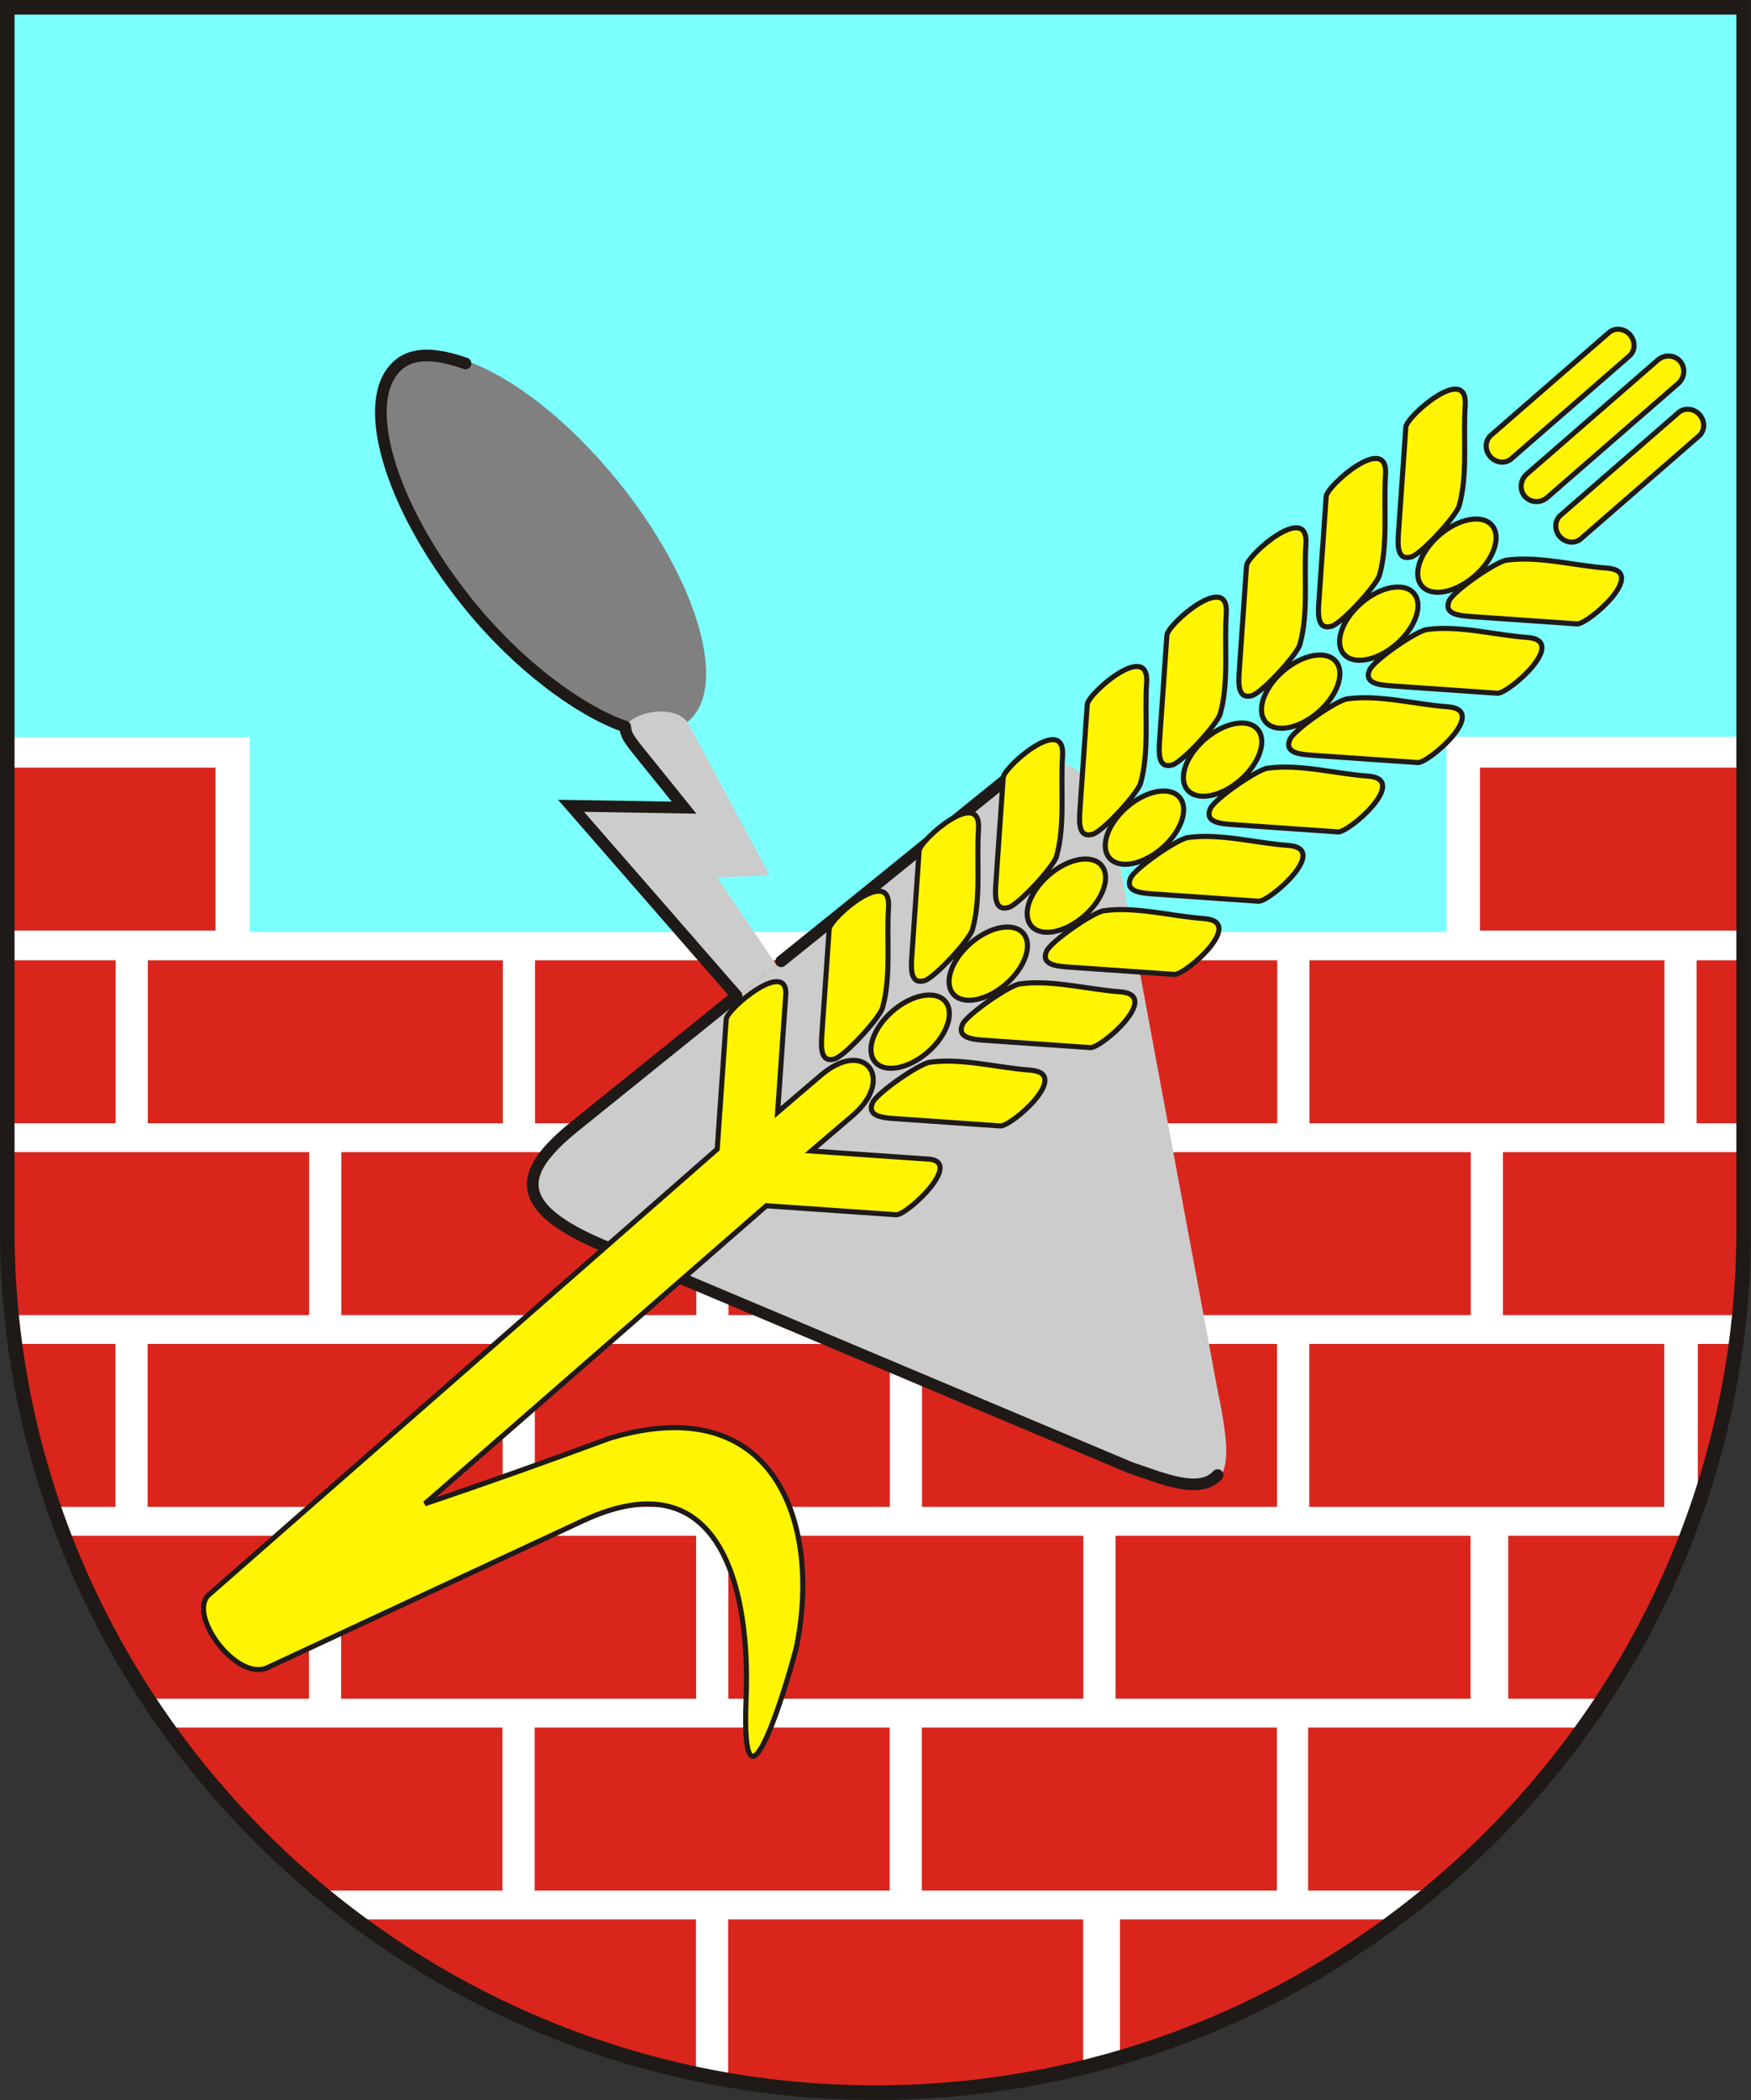
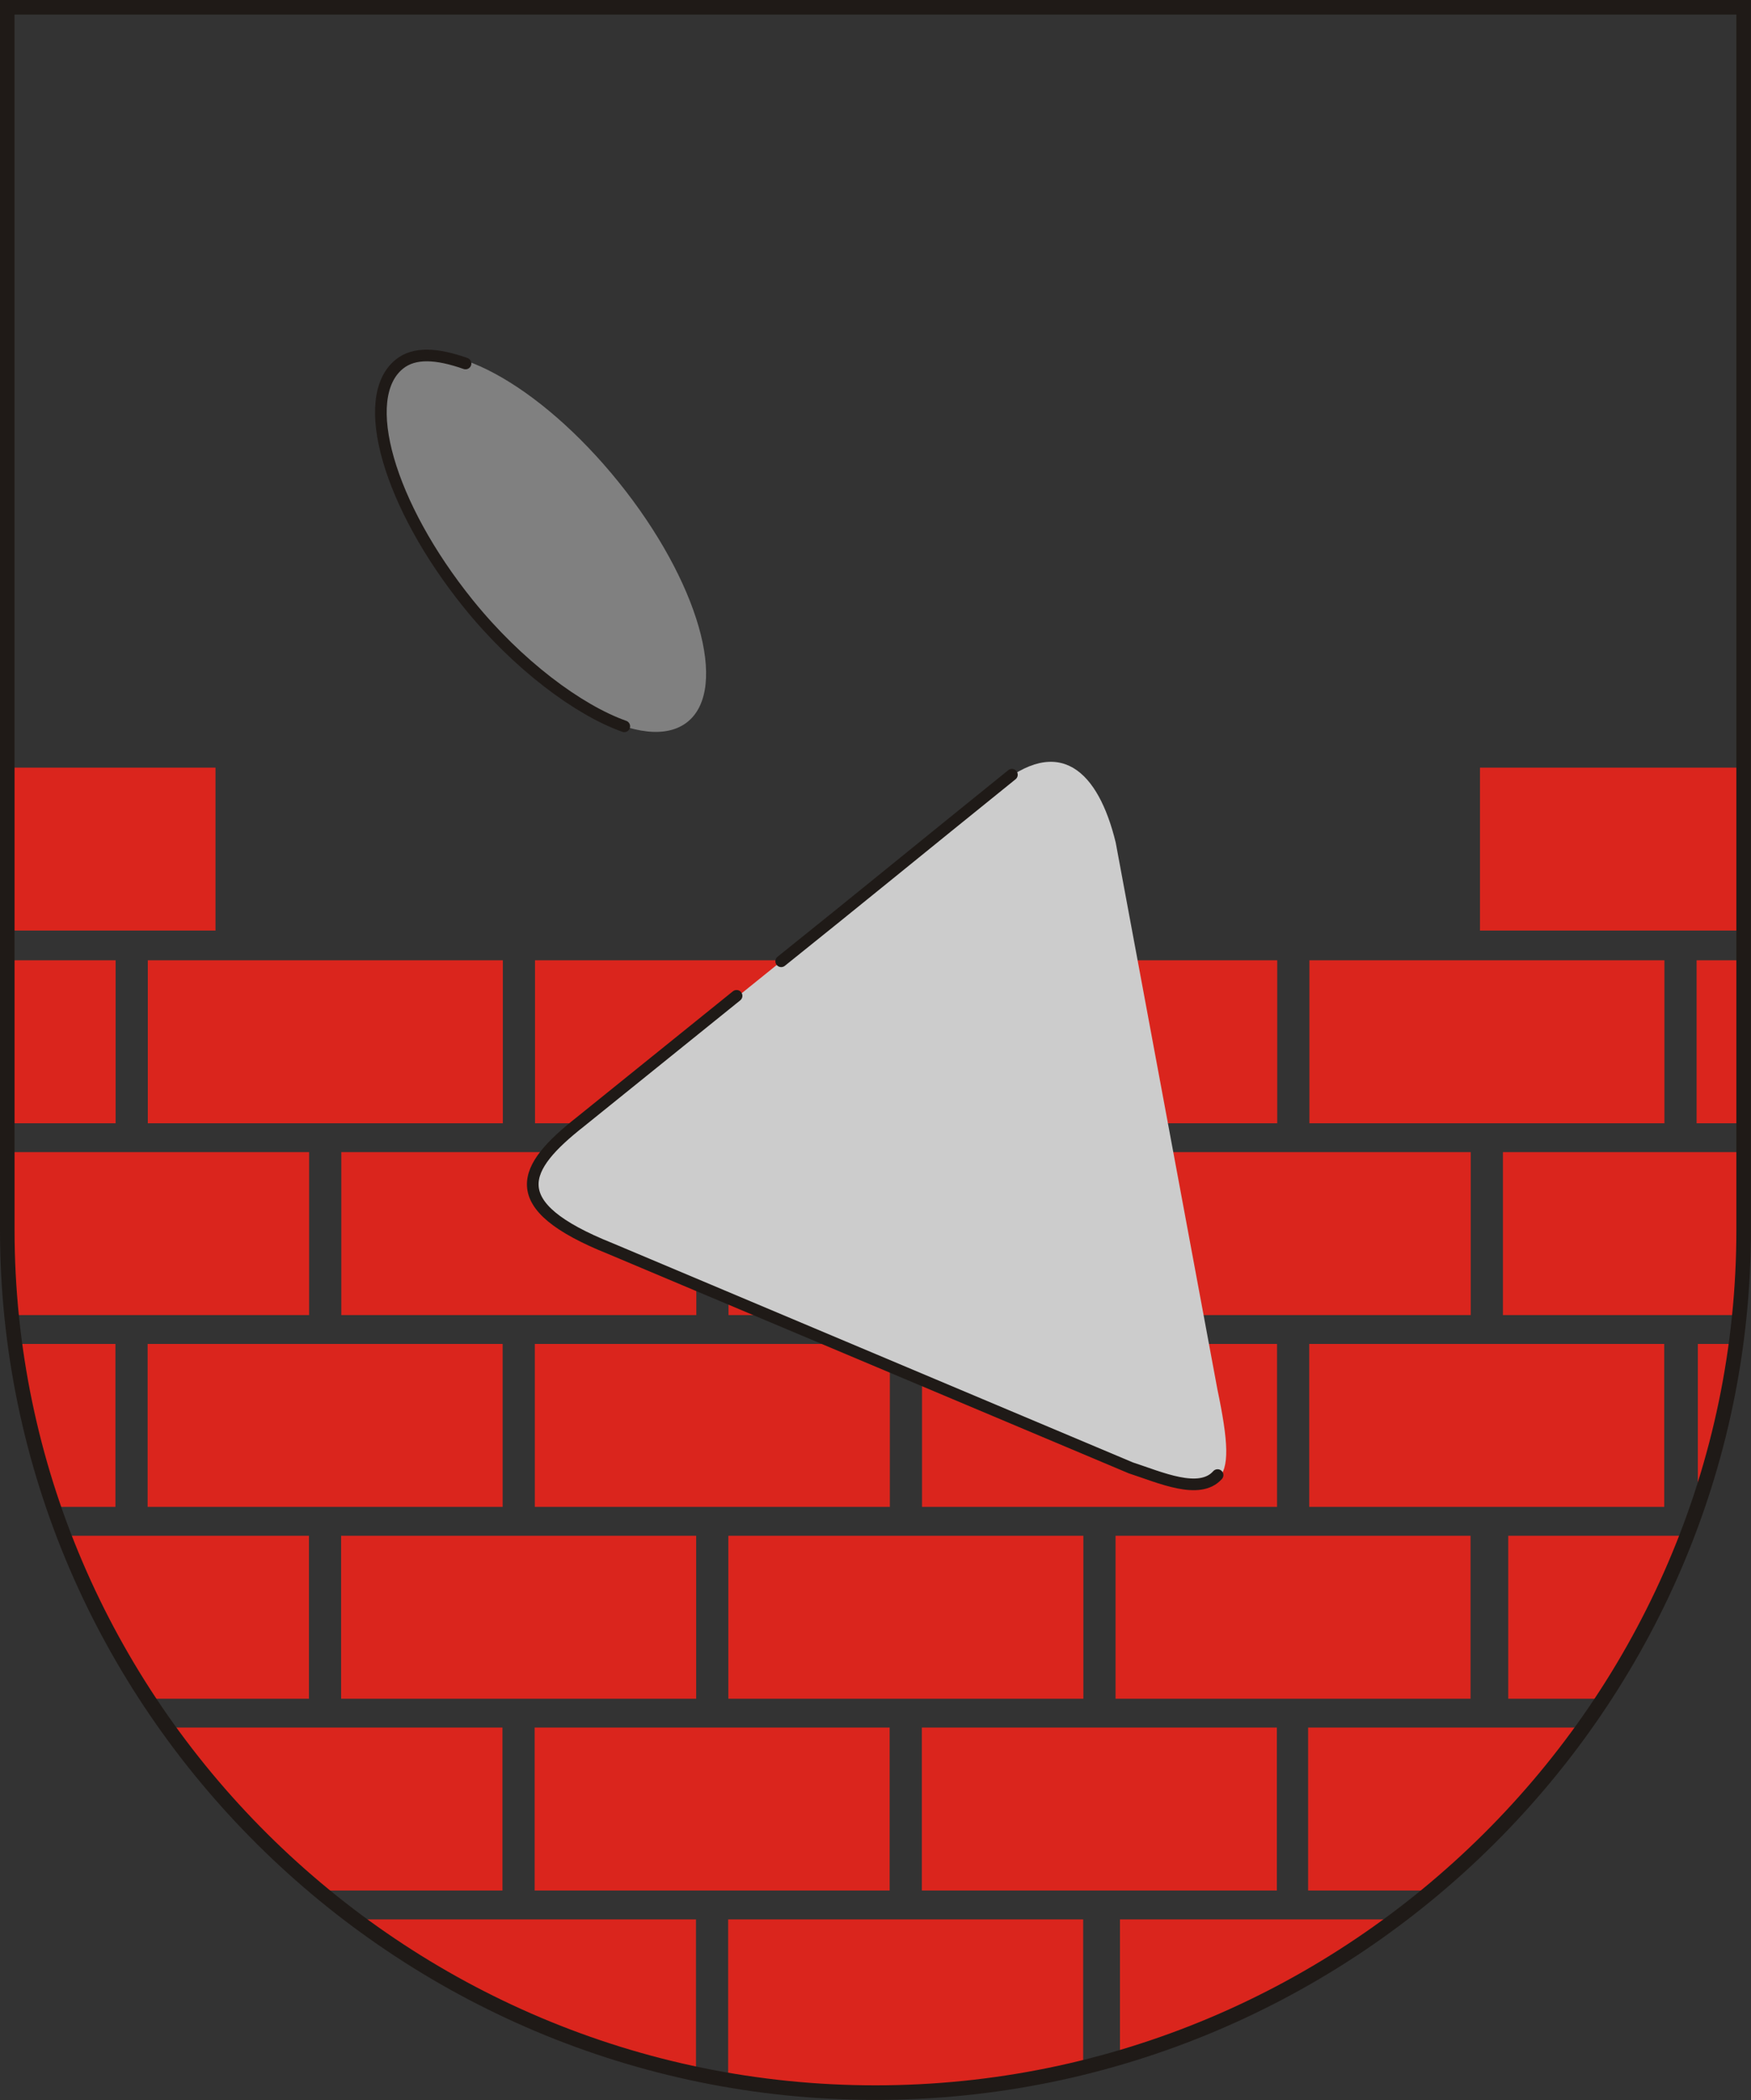
<svg xmlns="http://www.w3.org/2000/svg" version="1.0" width="626.166" height="750.642" id="svg3187">
  <rect width="100%" height="100%" fill="#333333" stroke="none" />
  <defs id="defs3189" />
  <g transform="translate(-18.346,-16.92)" id="layer1">
    <g transform="matrix(5.206,0,0,5.206,-43.723,-46.369)" id="g3174" style="fill-rule:evenodd">
-       <path d="M 131.696,61.666 L 131.696,96.586 C 131.696,129.175 104.86,155.839 72.059,155.839 L 72.059,155.839 C 39.259,155.839 12.423,129.175 12.423,96.586 L 12.423,61.652 L 131.696,61.666 L 131.696,61.666 z" id="path10" style="fill:#ffffff;stroke:#ffffff;stroke-width:0.2" />
      <path d="M 131.696,76.052 L 113.585,76.052 L 113.585,64.863 L 131.696,64.863 L 131.696,76.052 z M 131.696,89.282 L 128.464,89.282 L 128.464,78.093 L 131.696,78.093 L 131.696,89.282 L 131.696,89.282 z M 131.403,102.453 L 115.159,102.453 L 115.159,91.263 L 131.696,91.263 C 131.696,95.053 131.694,98.674 131.403,102.453 z M 128.548,115.541 L 128.548,104.434 L 131.171,104.434 C 130.865,108.302 129.786,111.795 128.548,115.541 z M 122.052,128.793 L 115.525,128.793 L 115.525,117.604 L 127.798,117.604 C 126.16,121.589 124.299,125.118 122.052,128.793 z M 110.301,141.964 L 101.778,141.964 L 101.778,130.774 L 120.694,130.774 C 117.272,135.249 114.613,138.346 110.301,141.964 z M 88.854,153.432 L 88.854,143.945 L 107.793,143.945 C 101.595,148.348 95.924,151.263 88.854,153.432 z M 59.729,154.557 L 59.729,143.945 L 36.326,143.945 C 44.052,149.637 50.71,152.348 59.729,154.557 z M 33.818,141.964 L 46.437,141.964 L 46.437,130.774 L 23.425,130.774 C 26.433,135.045 29.663,138.617 33.818,141.964 z M 22.067,128.793 L 33.145,128.793 L 33.145,117.604 L 16.321,117.604 C 18.118,121.971 19.971,125.316 22.067,128.793 z M 15.599,115.623 L 19.852,115.623 L 19.852,104.434 L 12.948,104.434 C 13.436,108.385 14.354,111.97 15.599,115.623 z M 12.716,102.453 L 33.157,102.453 L 33.157,91.263 L 12.423,91.263 C 12.404,95.023 12.485,98.695 12.716,102.453 L 12.716,102.453 z M 12.423,89.282 L 19.865,89.282 L 19.865,78.093 L 12.423,78.093 L 12.423,89.282 L 12.423,89.282 z M 12.423,76.052 L 26.726,76.052 L 26.726,64.863 L 12.423,64.863 L 12.423,76.057 M 101.855,104.434 L 126.241,104.434 L 126.241,115.623 L 101.855,115.623 L 101.855,104.434 M 86.326,154.114 L 86.326,143.945 L 61.94,143.945 L 61.94,154.98 C 70.798,156.39 77.728,156.134 86.326,154.114 z M 75.245,130.774 L 99.631,130.774 L 99.631,141.964 L 75.245,141.964 L 75.245,130.774 M 48.648,130.774 L 73.034,130.774 L 73.034,141.964 L 48.648,141.964 L 48.648,130.774 M 88.55,117.604 L 112.936,117.604 L 112.936,128.793 L 88.55,128.793 L 88.55,117.604 M 61.953,117.604 L 86.339,117.604 L 86.339,128.793 L 61.953,128.793 L 61.953,117.604 M 35.355,117.604 L 59.742,117.604 L 59.742,128.793 L 35.355,128.793 L 35.355,117.604 M 75.257,104.434 L 99.644,104.434 L 99.644,115.623 L 75.257,115.623 L 75.257,104.434 M 48.66,104.434 L 73.047,104.434 L 73.047,115.623 L 48.66,115.623 L 48.66,104.434 M 22.063,104.434 L 46.45,104.434 L 46.45,115.623 L 22.063,115.623 L 22.063,104.434 M 88.562,91.263 L 112.949,91.263 L 112.949,102.453 L 88.562,102.453 L 88.562,91.263 M 61.965,91.263 L 86.352,91.263 L 86.352,102.453 L 61.965,102.453 L 61.965,91.263 M 35.368,91.263 L 59.754,91.263 L 59.754,102.453 L 35.368,102.453 L 35.368,91.263 M 101.867,78.093 L 126.254,78.093 L 126.254,89.282 L 101.867,89.282 L 101.867,78.093 M 75.27,78.093 L 99.656,78.093 L 99.656,89.282 L 75.27,89.282 L 75.27,78.093 M 48.673,78.093 L 73.059,78.093 L 73.059,89.282 L 48.673,89.282 L 48.673,78.093 M 22.076,78.093 L 46.462,78.093 L 46.462,89.282 L 22.076,89.282 L 22.076,78.093" id="path12" style="fill:#da251d" />
-       <polygon points="111.29,62.745 111.29,76.154 29.07,76.154 29.07,62.774 12.423,62.774 12.423,12.657 131.696,12.657 131.696,62.744 111.29,62.745 " id="polygon14" style="fill:#7cffff;fill-opacity:1" />
      <path d="M 12.423,12.657 L 131.696,12.657 L 131.696,96.586 C 131.696,129.175 104.859,155.839 72.059,155.839 L 72.059,155.839 C 39.259,155.839 12.422,129.175 12.422,96.586 L 12.422,12.657 L 12.423,12.657 z" id="path16" style="fill:none;stroke:#1f1a17" />
      <ellipse cx="0" cy="0" rx="6.595" ry="15.664" transform="matrix(0.784,-0.632,0.632,0.784,49.255,49.438)" id="ellipse18" style="fill:#808080" />
      <path d="M 89.598,112.943 L 53.842,97.883 C 46.394,94.902 48.548,91.713 52.565,88.557 C 61.906,81.219 71.097,73.683 80.344,66.228 C 84.73,62.489 87.375,65.14 88.56,70 L 95.545,107.542 C 97.042,114.694 96.046,115.037 89.598,112.943 L 89.598,112.943 z" id="path20" style="fill:#cccccc" />
      <path d="M 43.9,37.114 C 41.931,36.424 40.39,36.324 39.355,37.158 C 36.5,39.46 38.618,46.826 44.085,53.606 C 47.474,57.808 51.656,60.91 54.805,62.027" id="path22" style="fill:none;stroke:#1f1a17;stroke-width:0.8;stroke-linecap:round" />
-       <path d="M 65.263,78.425 L 62.57,80.596 L 51.147,67.485 L 58.911,67.61 L 55.155,62.953 C 53.643,61.384 58.289,60.063 59.242,61.912 L 64.772,72.24 L 61.189,72.414 L 65.263,78.425 L 65.263,78.425 z" id="path24" style="fill:#cccccc" />
-       <path d="M 62.466,80.468 L 51.147,67.485 L 58.911,67.61 L 55.53,63.418 C 55.189,62.945 54.915,62.653 54.863,62.045" id="path26" style="fill:none;stroke:#1f1a17;stroke-width:0.8;stroke-linecap:round" />
      <path d="M 62.518,80.532 L 51.8,89.174 C 47.784,92.33 46.394,94.902 53.842,97.883 L 89.598,112.943 C 91.599,113.593 94.32,114.837 95.559,113.437 M 65.584,78.16 C 70.822,73.967 74.93,70.594 81.431,65.351" id="path28" style="fill:none;stroke:#1f1a17;stroke-width:0.8;stroke-linecap:round" />
-       <path d="M 41.11,115.405 L 64.567,94.946 L 73.485,95.564 C 74.239,95.598 78.316,91.776 75.544,91.734 L 67.646,91.186 L 70.529,88.723 C 73.428,86.206 71.309,83.382 68.269,86.021 L 65.338,88.525 L 65.886,80.626 C 66.207,77.803 61.879,81.385 61.808,82.137 L 61.189,91.055 L 26.339,121.597 C 24.659,122.882 28.194,127.728 30.344,126.635 L 51.954,116.58 C 61.606,112.089 63.46,121.607 63.173,128.762 C 62.761,139.07 66.432,126.252 66.654,125.13 C 68.333,116.638 65.071,107.522 53.821,110.903 C 49.592,112.46 45.384,113.972 41.11,115.405 L 41.11,115.405 z M 76.843,80.902 C 76.17,80.129 74.549,80.437 73.224,81.591 C 71.898,82.745 71.369,84.307 72.041,85.081 C 72.714,85.854 74.335,85.545 75.661,84.391 C 76.986,83.238 77.516,81.675 76.843,80.902 L 76.843,80.902 z M 82.208,76.233 C 81.535,75.46 79.915,75.768 78.589,76.922 C 77.263,78.076 76.734,79.638 77.407,80.412 C 78.079,81.185 79.7,80.876 81.026,79.722 C 82.352,78.569 82.881,77.006 82.208,76.233 L 82.208,76.233 z M 87.573,71.564 C 86.901,70.791 85.28,71.1 83.954,72.253 C 82.628,73.407 82.099,74.969 82.772,75.743 C 83.445,76.516 85.065,76.207 86.391,75.053 C 87.717,73.9 88.246,72.337 87.573,71.564 L 87.573,71.564 z M 92.939,66.895 C 92.266,66.122 90.645,66.43 89.319,67.584 C 87.993,68.738 87.464,70.3 88.137,71.074 C 88.81,71.847 90.43,71.538 91.756,70.384 C 93.082,69.231 93.611,67.668 92.939,66.895 L 92.939,66.895 z M 98.304,62.226 C 97.631,61.453 96.01,61.761 94.685,62.915 C 93.359,64.069 92.829,65.632 93.502,66.405 C 94.175,67.178 95.796,66.869 97.121,65.715 C 98.447,64.562 98.977,62.999 98.304,62.226 L 98.304,62.226 z M 103.669,57.557 C 102.996,56.784 101.375,57.093 100.05,58.246 C 98.724,59.4 98.194,60.962 98.867,61.736 C 99.54,62.509 101.161,62.2 102.487,61.046 C 103.812,59.893 104.342,58.33 103.669,57.557 L 103.669,57.557 z M 109.034,52.888 C 108.361,52.115 106.741,52.424 105.415,53.577 C 104.089,54.731 103.56,56.294 104.232,57.067 C 104.905,57.84 106.526,57.531 107.852,56.377 C 109.177,55.224 109.707,53.661 109.034,52.888 L 109.034,52.888 z M 114.399,48.219 C 113.726,47.446 112.106,47.755 110.78,48.908 C 109.454,50.062 108.925,51.625 109.598,52.398 C 110.27,53.171 111.891,52.862 113.217,51.709 C 114.543,50.555 115.072,48.992 114.399,48.219 L 114.399,48.219 z M 122.314,51.164 C 125.187,51.394 121.009,55.029 120.255,54.995 L 113.124,54.5 C 112.211,54.437 111.06,54.362 111.469,53.403 C 111.749,52.743 114.673,50.724 115.401,50.622 C 117.612,50.312 120.099,51.01 122.314,51.164 L 122.314,51.164 z M 116.844,55.925 C 119.716,56.155 115.539,59.789 114.785,59.756 L 107.653,59.261 C 106.74,59.197 105.59,59.123 105.998,58.164 C 106.279,57.504 109.203,55.484 109.93,55.383 C 112.141,55.073 114.629,55.771 116.844,55.925 z M 111.373,60.686 C 114.246,60.916 110.068,64.55 109.314,64.516 L 102.183,64.022 C 101.27,63.958 100.119,63.884 100.527,62.925 C 100.808,62.265 103.732,60.245 104.46,60.144 C 106.67,59.834 109.158,60.532 111.373,60.686 z M 105.902,65.446 C 108.775,65.676 104.597,69.311 103.843,69.277 L 96.712,68.782 C 95.799,68.719 94.648,68.645 95.057,67.685 C 95.337,67.026 98.261,65.006 98.989,64.904 C 101.2,64.595 103.687,65.293 105.902,65.446 L 105.902,65.446 z M 100.432,70.207 C 103.304,70.437 99.127,74.072 98.373,74.038 L 91.242,73.543 C 90.328,73.48 89.178,73.406 89.586,72.446 C 89.867,71.786 92.791,69.767 93.518,69.665 C 95.729,69.356 98.217,70.053 100.432,70.207 L 100.432,70.207 z M 94.657,75.232 C 97.53,75.462 93.352,79.097 92.598,79.063 L 85.467,78.568 C 84.554,78.505 83.403,78.431 83.812,77.471 C 84.092,76.811 87.016,74.792 87.744,74.69 C 89.955,74.381 92.442,75.079 94.657,75.232 z M 88.883,80.257 C 91.756,80.487 87.578,84.122 86.824,84.088 L 79.693,83.593 C 78.779,83.53 77.629,83.456 78.037,82.496 C 78.318,81.837 81.242,79.817 81.969,79.715 C 84.18,79.406 86.668,80.104 88.883,80.257 L 88.883,80.257 z M 82.703,85.635 C 85.576,85.865 81.398,89.499 80.644,89.466 L 73.513,88.971 C 72.6,88.908 71.449,88.834 71.858,87.874 C 72.138,87.214 75.062,85.195 75.79,85.093 C 78.001,84.784 80.488,85.481 82.703,85.635 z M 112.569,39.966 C 112.738,37.089 108.561,40.724 108.491,41.476 L 107.996,48.607 C 107.933,49.52 107.847,50.67 108.854,50.398 C 109.546,50.211 111.95,47.594 112.151,46.888 C 112.763,44.741 112.415,42.181 112.569,39.966 L 112.569,39.966 z M 107.098,44.727 C 107.267,41.849 103.091,45.485 103.02,46.237 L 102.525,53.368 C 102.462,54.281 102.376,55.431 103.383,55.159 C 104.075,54.972 106.479,52.355 106.681,51.648 C 107.292,49.502 106.945,46.941 107.098,44.727 z M 101.628,49.487 C 101.797,46.61 97.62,50.246 97.549,50.998 L 97.055,58.129 C 96.991,59.042 96.906,60.192 97.912,59.92 C 98.605,59.733 101.009,57.116 101.21,56.409 C 101.822,54.262 101.474,51.702 101.628,49.487 L 101.628,49.487 z M 96.157,54.248 C 96.326,51.371 92.15,55.007 92.079,55.758 L 91.584,62.889 C 91.52,63.803 91.435,64.953 92.442,64.681 C 93.134,64.494 95.538,61.877 95.739,61.17 C 96.351,59.023 96.004,56.463 96.157,54.248 L 96.157,54.248 z M 90.686,59.009 C 90.855,56.132 86.679,59.767 86.608,60.519 L 86.113,67.65 C 86.05,68.563 85.965,69.713 86.971,69.441 C 87.663,69.254 90.067,66.638 90.269,65.931 C 90.88,63.784 90.533,61.224 90.686,59.009 L 90.686,59.009 z M 84.912,64.034 C 85.081,61.157 80.904,64.793 80.834,65.544 L 80.339,72.675 C 80.275,73.588 80.19,74.739 81.197,74.466 C 81.889,74.28 84.293,71.663 84.494,70.956 C 85.106,68.809 84.758,66.249 84.912,64.034 z M 79.138,69.059 C 79.306,66.182 75.13,69.818 75.059,70.569 L 74.564,77.7 C 74.501,78.614 74.416,79.764 75.422,79.492 C 76.114,79.305 78.519,76.688 78.72,75.981 C 79.332,73.834 78.984,71.274 79.138,69.059 L 79.138,69.059 z M 72.958,74.437 C 73.127,71.56 68.95,75.195 68.88,75.947 L 68.385,83.078 C 68.322,83.991 68.236,85.141 69.243,84.869 C 69.935,84.682 72.339,82.065 72.54,81.359 C 73.152,79.212 72.804,76.652 72.958,74.437 L 72.958,74.437 z M 127.328,36.961 L 127.328,36.961 C 127.713,37.404 127.655,38.091 127.199,38.488 L 118.196,46.322 C 117.74,46.719 117.051,46.682 116.666,46.24 L 116.666,46.24 C 116.281,45.797 116.339,45.11 116.796,44.713 L 125.798,36.879 C 126.255,36.481 126.943,36.519 127.328,36.961 L 127.328,36.961 z M 123.892,35.145 L 123.892,35.145 C 124.277,35.588 124.256,36.243 123.845,36.6 L 115.734,43.659 C 115.323,44.017 114.671,43.947 114.286,43.505 L 114.286,43.505 C 113.901,43.062 113.922,42.407 114.333,42.049 L 122.444,34.991 C 122.855,34.633 123.507,34.703 123.892,35.145 z M 128.672,40.638 L 128.672,40.638 C 129.057,41.08 129.036,41.735 128.625,42.093 L 120.514,49.151 C 120.103,49.509 119.451,49.44 119.066,48.997 L 119.066,48.997 C 118.681,48.555 118.702,47.9 119.113,47.542 L 127.224,40.484 C 127.635,40.126 128.287,40.195 128.672,40.638 L 128.672,40.638 z" id="path30" style="fill:#fff500;stroke:#1f1a17;stroke-width:0.35" />
    </g>
  </g>
</svg>